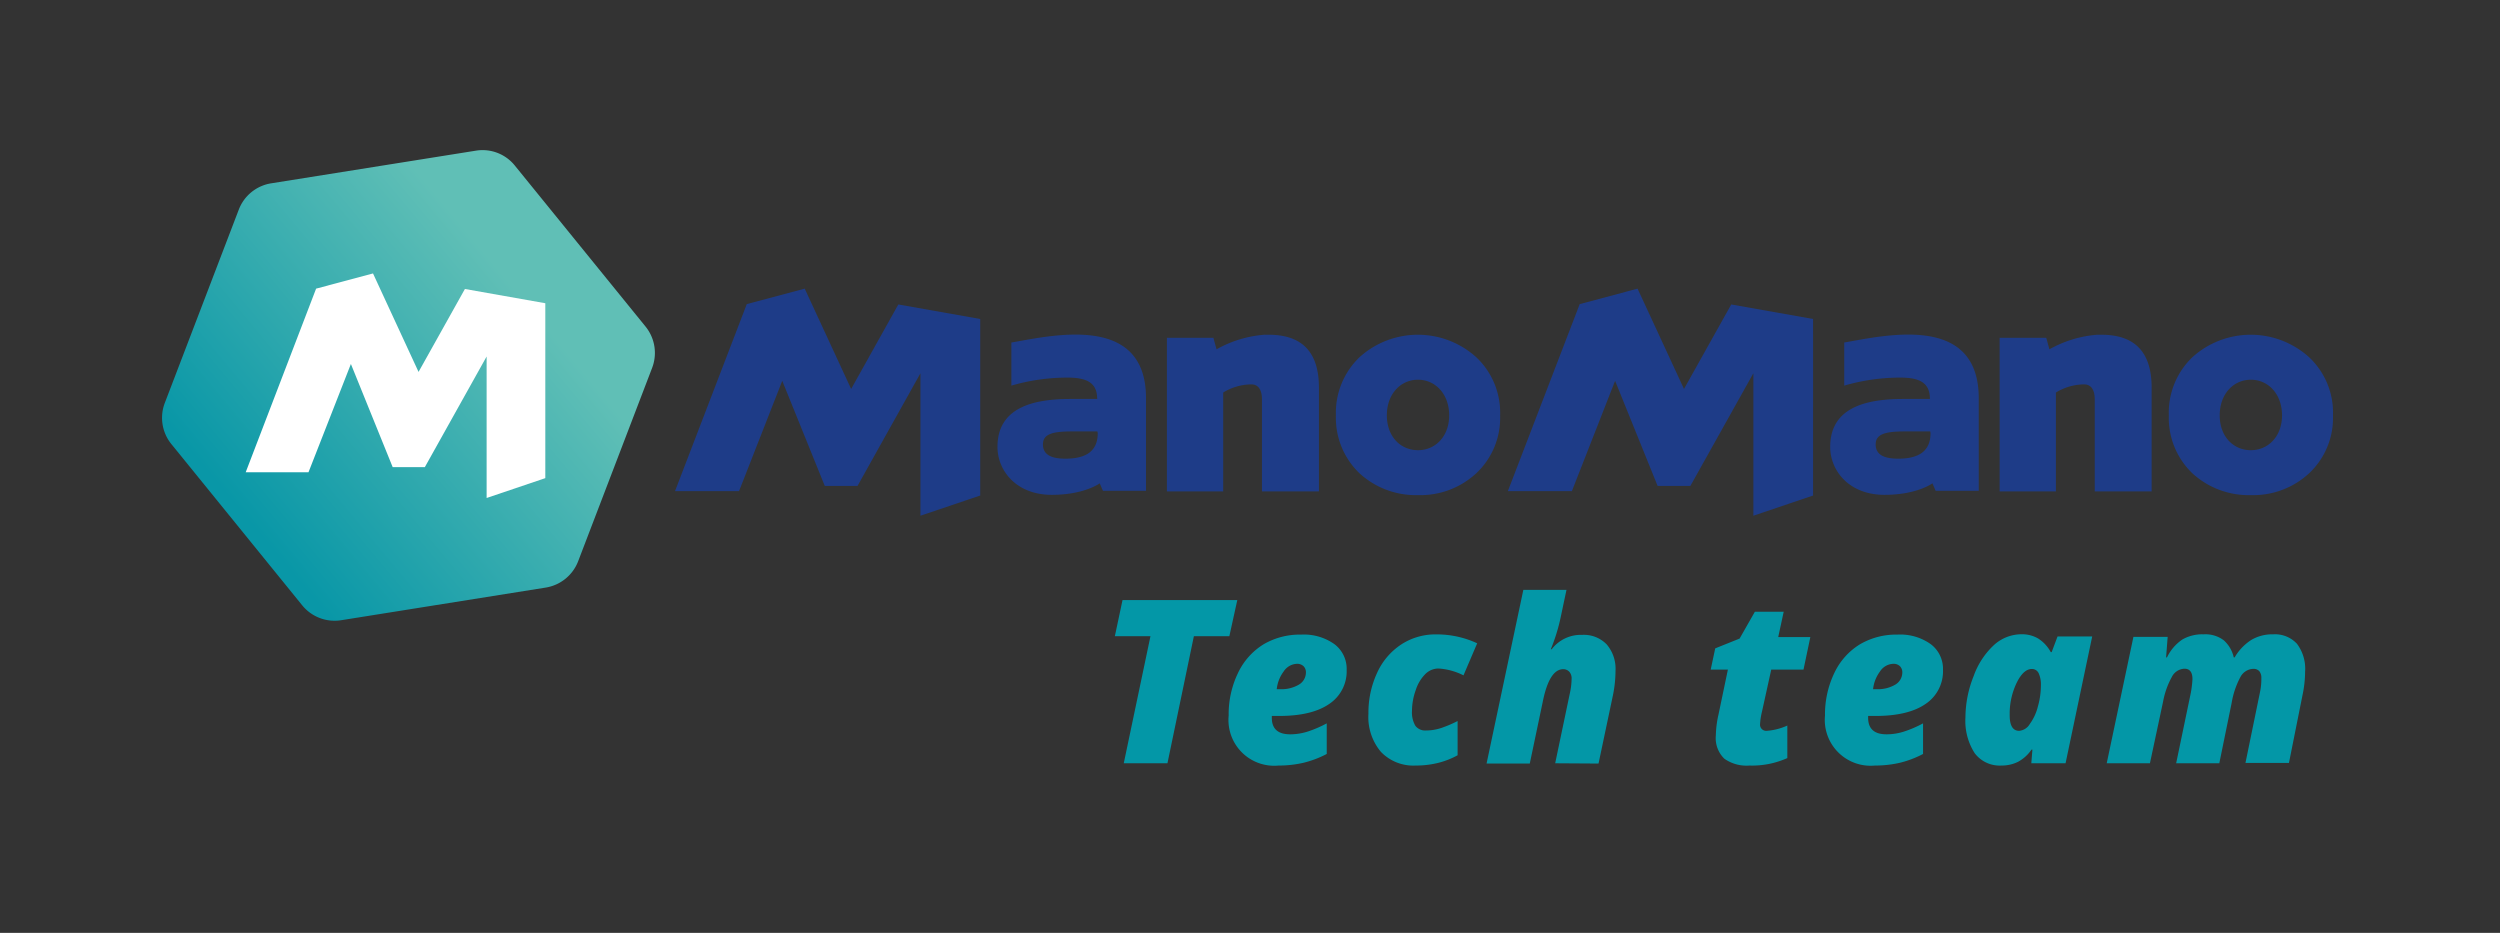
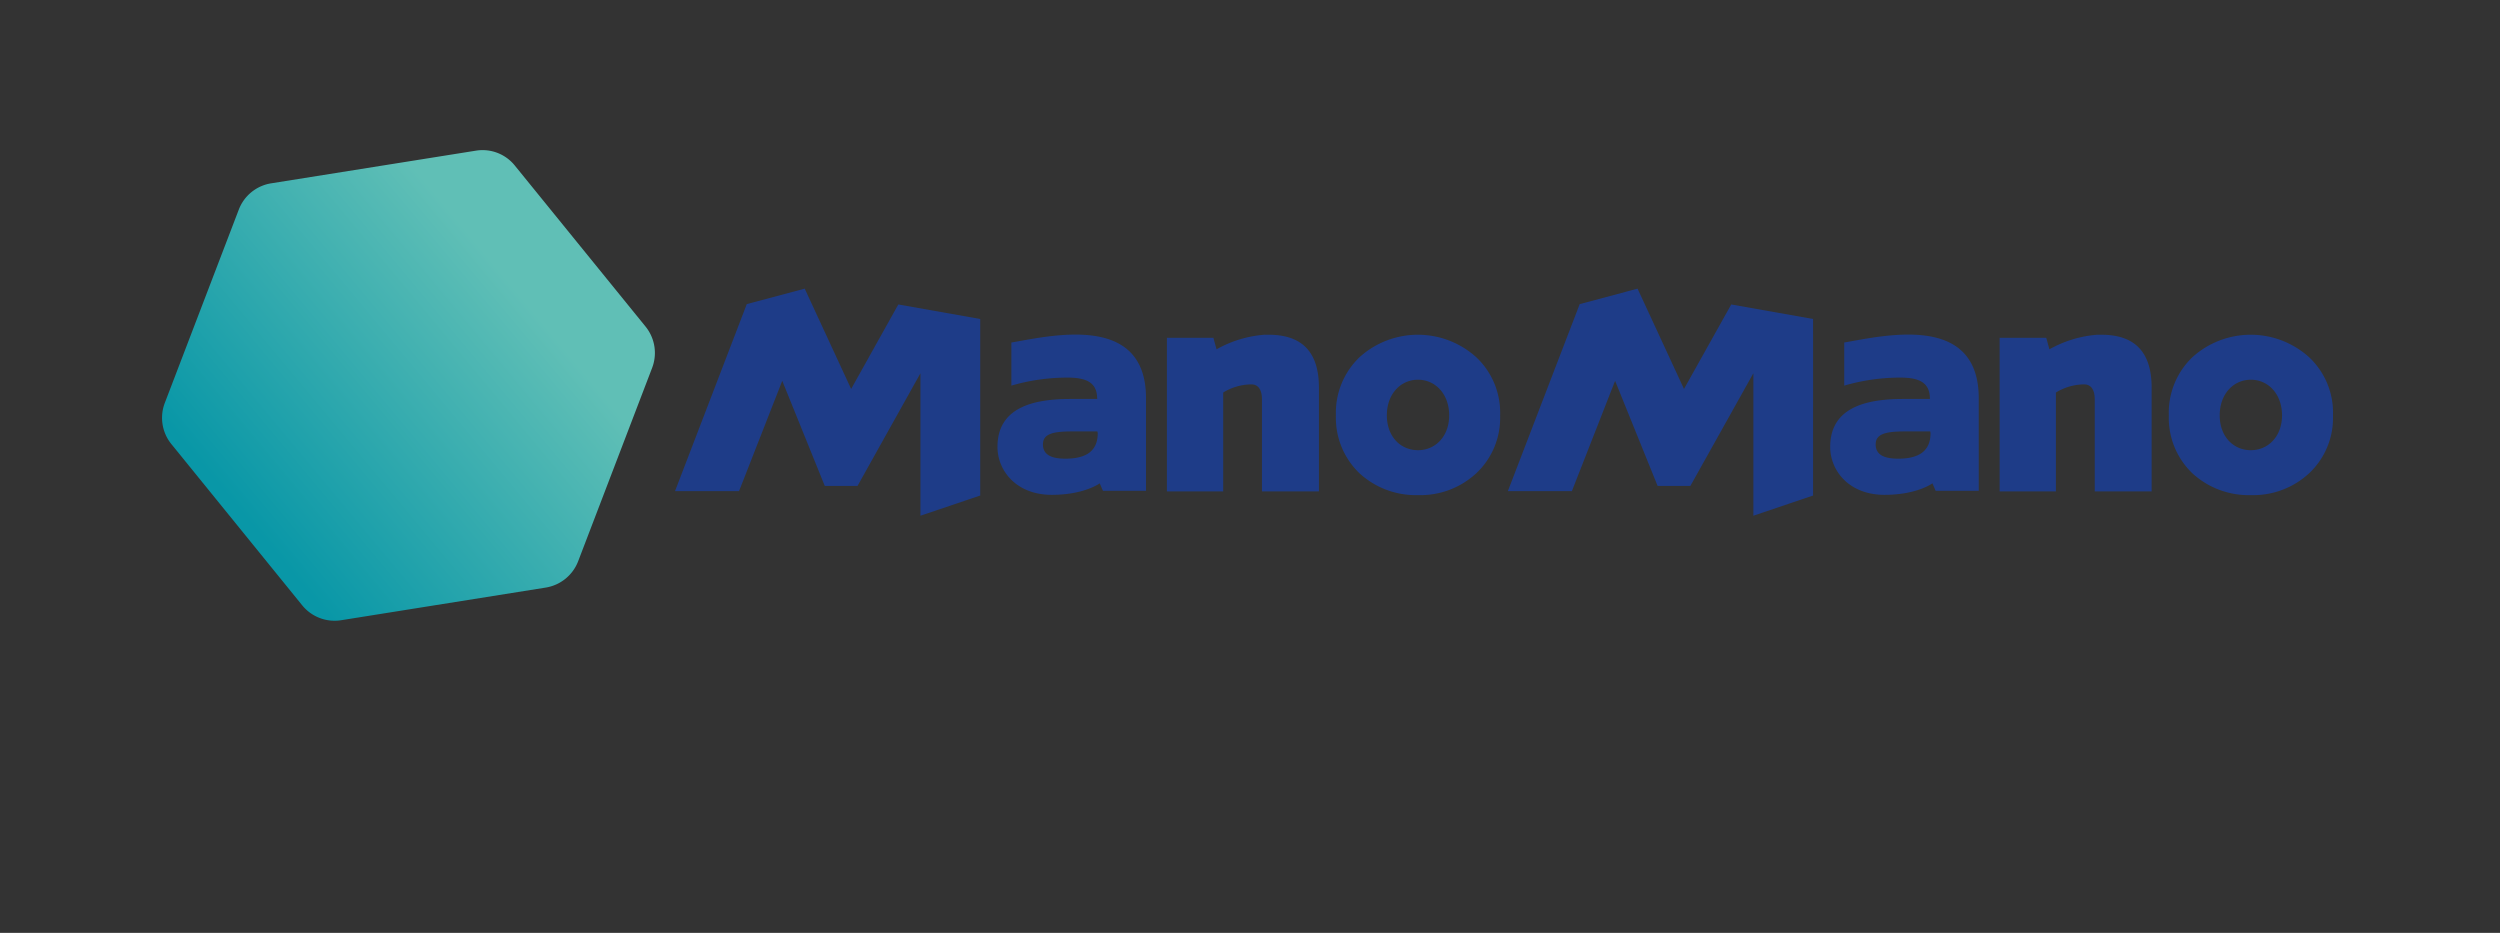
<svg xmlns="http://www.w3.org/2000/svg" viewBox="0 0 365.07 136.22">
  <rect x="0" y="0" width="365.07" height="136.22" fill="#333333" stroke="none" />
  <defs>
    <linearGradient id="a" x1="-50.11" y1="-432.44" x2="-16.59" y2="-471.78" gradientTransform="rotate(9.82 -2965.753 323.552)" gradientUnits="userSpaceOnUse">
      <stop offset="0" stop-color="#0997a7" />
      <stop offset="1" stop-color="#60bfb6" />
    </linearGradient>
  </defs>
  <g data-name="Calque 1">
    <path d="m94.27 47.69-19.08-23.5A6.05 6.05 0 0 0 69.5 22l-29.9 4.77a6.08 6.08 0 0 0-4.73 3.84L24.05 58.88a6.09 6.09 0 0 0 1 6l19.07 23.5a6.09 6.09 0 0 0 5.7 2.19l29.89-4.77a6.11 6.11 0 0 0 4.7-3.8l10.82-28.28a6.11 6.11 0 0 0-.96-6.03Z" style="fill:url(#a)" />
-     <path style="fill:#fff" d="m67.89 42.2-6.77 12.11-6.65-14.38-8.31 2.22-10.28 26.81h9.17l6.19-15.81 6.1 15.06h4.7l9.02-16.15v20.66l8.57-2.9V44.28L67.89 42.2z" />
    <path d="M198.5 52.19a12.7 12.7 0 0 1 17.1 0 11.12 11.12 0 0 1 3.46 8.47 11.1 11.1 0 0 1-3.46 8.43 12 12 0 0 1-8.53 3.21 12.15 12.15 0 0 1-8.57-3.21 11.22 11.22 0 0 1-3.42-8.43 11.23 11.23 0 0 1 3.42-8.47m8.57 13.55c2.53 0 4.55-2 4.55-5.09s-2-5.2-4.55-5.2-4.55 2.09-4.55 5.2 2 5.09 4.55 5.09m-21.85-16.86h-.57a16.87 16.87 0 0 0-7 2.13l-.46-1.68h-6.79v22.43h8.22V57.32a8 8 0 0 1 4.1-1.19c1.06 0 1.56.82 1.56 2.2v13.43h8.32V56.6c0-4.92-2.21-7.72-7.35-7.72m-54.07-4.42-6.89 12.34-6.78-14.65-8.46 2.26-10.48 27.31h9.35l6.31-16.11 6.21 15.35h4.78l9.19-16.45v20.8l8.73-2.95V46.58l-11.96-2.12zM147.69 50v6.31a29.42 29.42 0 0 1 8.19-1.17c2.94 0 4.34.82 4.34 3.12h-3.94c-5.62 0-10.62 1.36-10.62 7 0 3.46 2.74 7 7.93 7 4.74 0 7-1.68 7-1.68l.47 1.09h6.29V58.14c0-12.37-13.61-9.17-19.61-8.13m12.56 13.24c0 2.58-1.63 3.73-4.73 3.73-2.05 0-3.27-.58-3.27-2.08s1.33-1.9 4.22-1.9h3.73Zm159.82-11.06a12.7 12.7 0 0 1 17.1 0 11.08 11.08 0 0 1 3.46 8.47 11.07 11.07 0 0 1-3.46 8.43 12 12 0 0 1-8.53 3.21 12.15 12.15 0 0 1-8.57-3.21 11.21 11.21 0 0 1-3.41-8.43 11.22 11.22 0 0 1 3.41-8.47m8.57 13.55c2.53 0 4.55-2 4.55-5.09s-2-5.2-4.55-5.2-4.55 2.09-4.55 5.2 2 5.09 4.55 5.09m-21.85-16.86h-.57a16.92 16.92 0 0 0-7 2.13l-.46-1.68H292v22.43h8.22V57.32a8 8 0 0 1 4.11-1.19c1.05 0 1.56.82 1.56 2.2v13.43h8.31V56.6c0-4.92-2.21-7.72-7.35-7.72m-54.04-4.42-6.9 12.34-6.78-14.65-8.45 2.26-10.49 27.31h9.35l6.31-16.11 6.21 15.35h4.78l9.2-16.45v20.8l8.72-2.95V46.58l-11.95-2.12zm16.5 5.54v6.31a29.32 29.32 0 0 1 8.18-1.17c2.93 0 4.33.82 4.33 3.12h-3.94c-5.62 0-10.62 1.36-10.62 7 0 3.46 2.74 7 7.93 7 4.74 0 7-1.68 7-1.68l.47 1.09h6.29V58.14c0-12.37-13.61-9.17-19.61-8.13m12.57 13.24c0 2.58-1.64 3.73-4.73 3.73-2.06 0-3.28-.58-3.28-2.08s1.36-1.9 4.25-1.9h3.73Z" style="fill:#1e3c88" />
-     <path d="M170.48 111.46h-6.38L168 92.9h-5.2l1.12-5.27h16.76l-1.16 5.27h-5.18Zm16.24.33a6.68 6.68 0 0 1-7.3-7.3 13.85 13.85 0 0 1 1.36-6.21 9.86 9.86 0 0 1 3.73-4.19 10.47 10.47 0 0 1 5.49-1.42 7.69 7.69 0 0 1 4.87 1.4 4.5 4.5 0 0 1 1.78 3.73 5.73 5.73 0 0 1-2.55 5q-2.55 1.76-7.38 1.75h-1v.26c0 1.61.89 2.42 2.67 2.42a8.4 8.4 0 0 0 2.53-.39 16.55 16.55 0 0 0 2.82-1.21v4.47a14.83 14.83 0 0 1-3.41 1.29 15.9 15.9 0 0 1-3.61.4Zm2.58-14.85a2.42 2.42 0 0 0-1.86 1.13 5.2 5.2 0 0 0-1 2.57h.47a5 5 0 0 0 2.79-.68 2.06 2.06 0 0 0 1-1.78 1.25 1.25 0 0 0-.33-.88 1.34 1.34 0 0 0-1.07-.36Zm17.41 14.85a6.55 6.55 0 0 1-5.06-2 7.87 7.87 0 0 1-1.82-5.56 13.82 13.82 0 0 1 1.25-5.94 9.78 9.78 0 0 1 3.51-4.16 9.1 9.1 0 0 1 5.12-1.49 14 14 0 0 1 6 1.3l-2 4.68a9.36 9.36 0 0 0-3.67-1 2.73 2.73 0 0 0-1.87.78 5.73 5.73 0 0 0-1.42 2.34 9.1 9.1 0 0 0-.56 3.06 3.9 3.9 0 0 0 .49 2.18 1.78 1.78 0 0 0 1.55.69 7.08 7.08 0 0 0 2.28-.38 17.35 17.35 0 0 0 2.34-1v5a11.86 11.86 0 0 1-2.75 1.09 13.48 13.48 0 0 1-3.39.41Zm20.39-.33 2.11-10.07a10.72 10.72 0 0 0 .29-2.32 1.42 1.42 0 0 0-.36-1 1.19 1.19 0 0 0-.86-.35c-1.36 0-2.36 1.59-3 4.78l-1.89 9h-6.31l5.37-25.36h6.3l-.86 4.06a27 27 0 0 1-1.43 4.61h.13a5.35 5.35 0 0 1 4.45-2.1 4.63 4.63 0 0 1 3.58 1.39 5.47 5.47 0 0 1 1.29 3.86 18.24 18.24 0 0 1-.41 3.73l-2.07 9.81Zm30.9-4.74a8.71 8.71 0 0 0 3-.77v4.75a12.57 12.57 0 0 1-5.54 1.09 5.6 5.6 0 0 1-3.66-1 4.18 4.18 0 0 1-1.24-3.4 15.17 15.17 0 0 1 .39-3.06l1.37-6.55h-2.51l.66-3.1 3.56-1.43 2.23-3.92h4.21l-.8 3.7h4.69l-1 4.75h-4.71l-1.37 6.22a9.71 9.71 0 0 0-.26 1.71.9.9 0 0 0 .98 1.01Zm15.8 5.07a6.69 6.69 0 0 1-7.3-7.3 14 14 0 0 1 1.36-6.21 9.82 9.82 0 0 1 3.74-4.19 10.43 10.43 0 0 1 5.48-1.42 7.67 7.67 0 0 1 4.87 1.4 4.5 4.5 0 0 1 1.78 3.73 5.73 5.73 0 0 1-2.55 5q-2.55 1.76-7.38 1.75h-1v.26c0 1.61.89 2.42 2.68 2.42a8.34 8.34 0 0 0 2.52-.39 16.55 16.55 0 0 0 2.82-1.21v4.47a14.77 14.77 0 0 1-3.4 1.29 16.05 16.05 0 0 1-3.62.4Zm2.58-14.85a2.42 2.42 0 0 0-1.86 1.13 5.3 5.3 0 0 0-1 2.57h.48a5 5 0 0 0 2.79-.68 2.06 2.06 0 0 0 1-1.78 1.25 1.25 0 0 0-.33-.88 1.32 1.32 0 0 0-1.08-.36Zm25.25 14.52h-5l.16-2h-.13a5.57 5.57 0 0 1-2 1.8 5.36 5.36 0 0 1-2.4.53 4.55 4.55 0 0 1-3.91-1.82 8.71 8.71 0 0 1-1.34-5.22 16.26 16.26 0 0 1 1.19-6 11.39 11.39 0 0 1 3-4.58 6 6 0 0 1 4-1.55 4.67 4.67 0 0 1 2.41.61 5.34 5.34 0 0 1 1.86 2h.13l.86-2.29h5.06Zm-6.78-4.74a2 2 0 0 0 1.56-1 7.34 7.34 0 0 0 1.18-2.56 11.42 11.42 0 0 0 .44-3.13 3.9 3.9 0 0 0-.32-1.7 1.07 1.07 0 0 0-1-.64c-.82 0-1.57.68-2.24 2.06a10.44 10.44 0 0 0-1 4.59c-.02 1.6.45 2.38 1.38 2.38Zm22.93 4.74 2.14-10.28a15.24 15.24 0 0 0 .24-2q0-1.53-1.17-1.53a2.15 2.15 0 0 0-1.85 1.22 11.9 11.9 0 0 0-1.27 3.59l-1.92 9h-6.31l3.9-18.46h5l-.23 3h.13a6.59 6.59 0 0 1 2.24-2.61 5.8 5.8 0 0 1 3.11-.76 4.45 4.45 0 0 1 2.94.87 4.71 4.71 0 0 1 1.46 2.5h.13a7.48 7.48 0 0 1 2.43-2.55 6 6 0 0 1 3.18-.82 4.36 4.36 0 0 1 3.49 1.38 6.05 6.05 0 0 1 1.19 4.06 16.61 16.61 0 0 1-.36 3.34l-2 10h-6.35l2.1-10.23a9.18 9.18 0 0 0 .22-2.17 1.48 1.48 0 0 0-.3-1 1.11 1.11 0 0 0-.84-.34 2.21 2.21 0 0 0-1.94 1.24 12.22 12.22 0 0 0-1.25 3.7l-1.81 8.85Z" style="fill:#0397a7" />
  </g>
</svg>